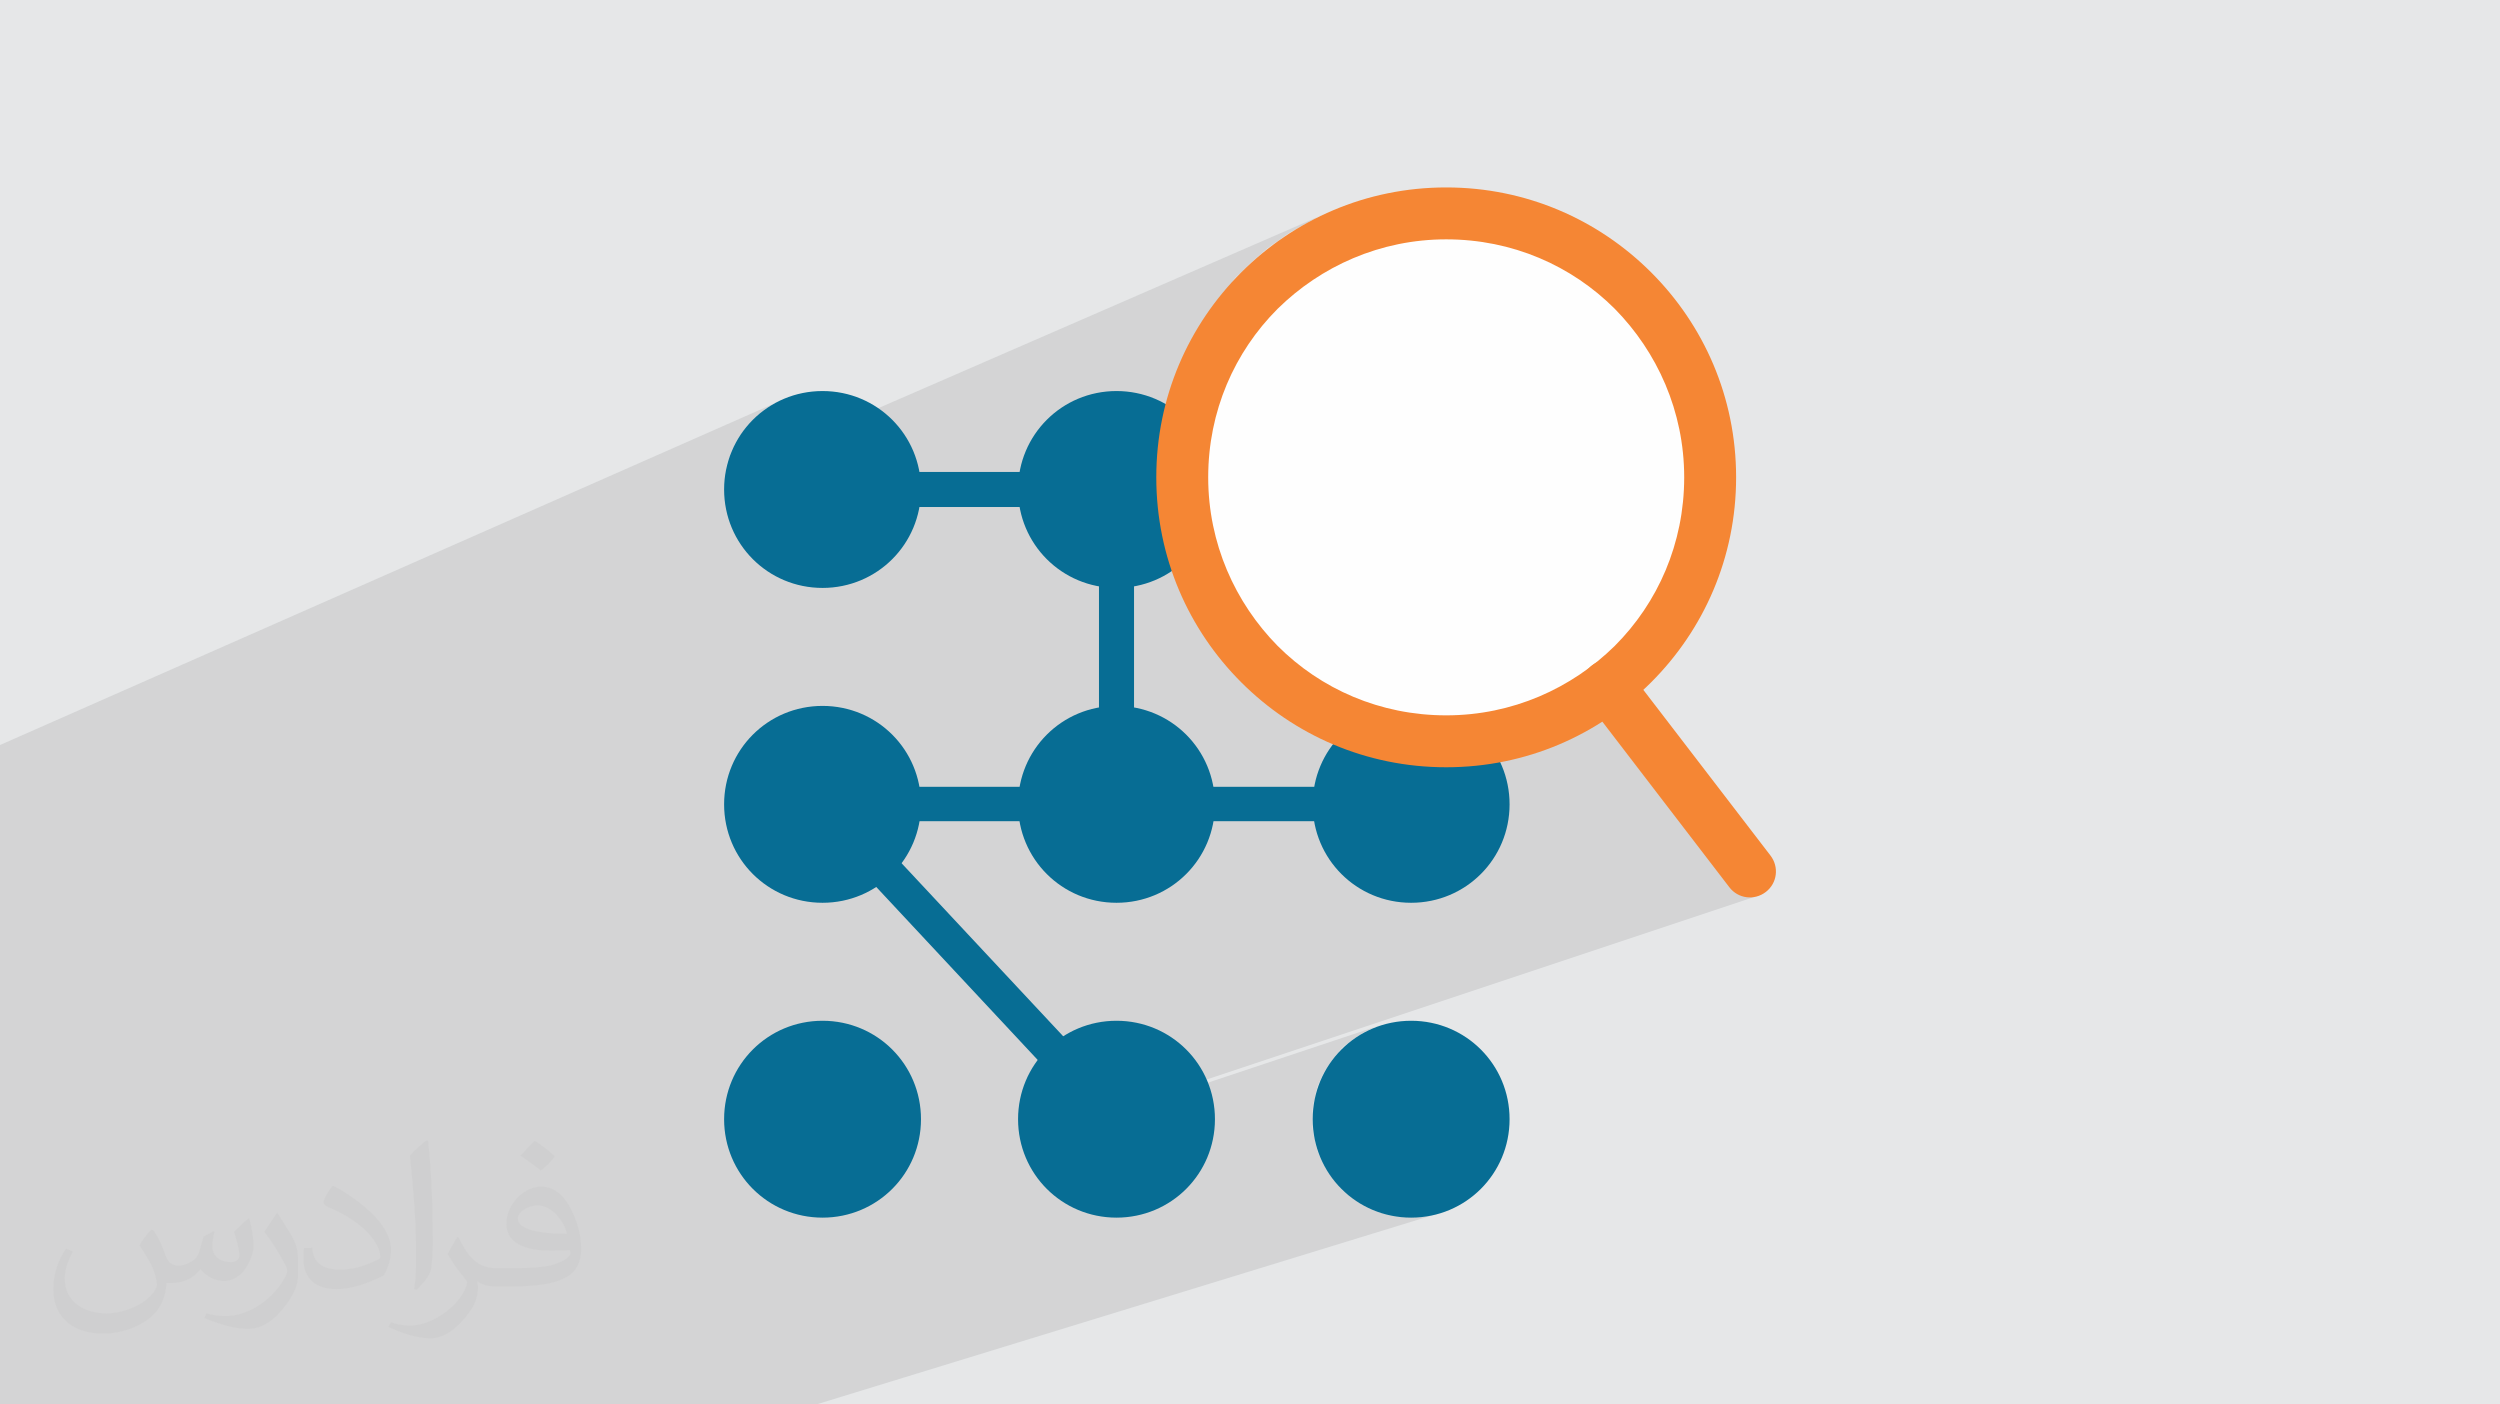
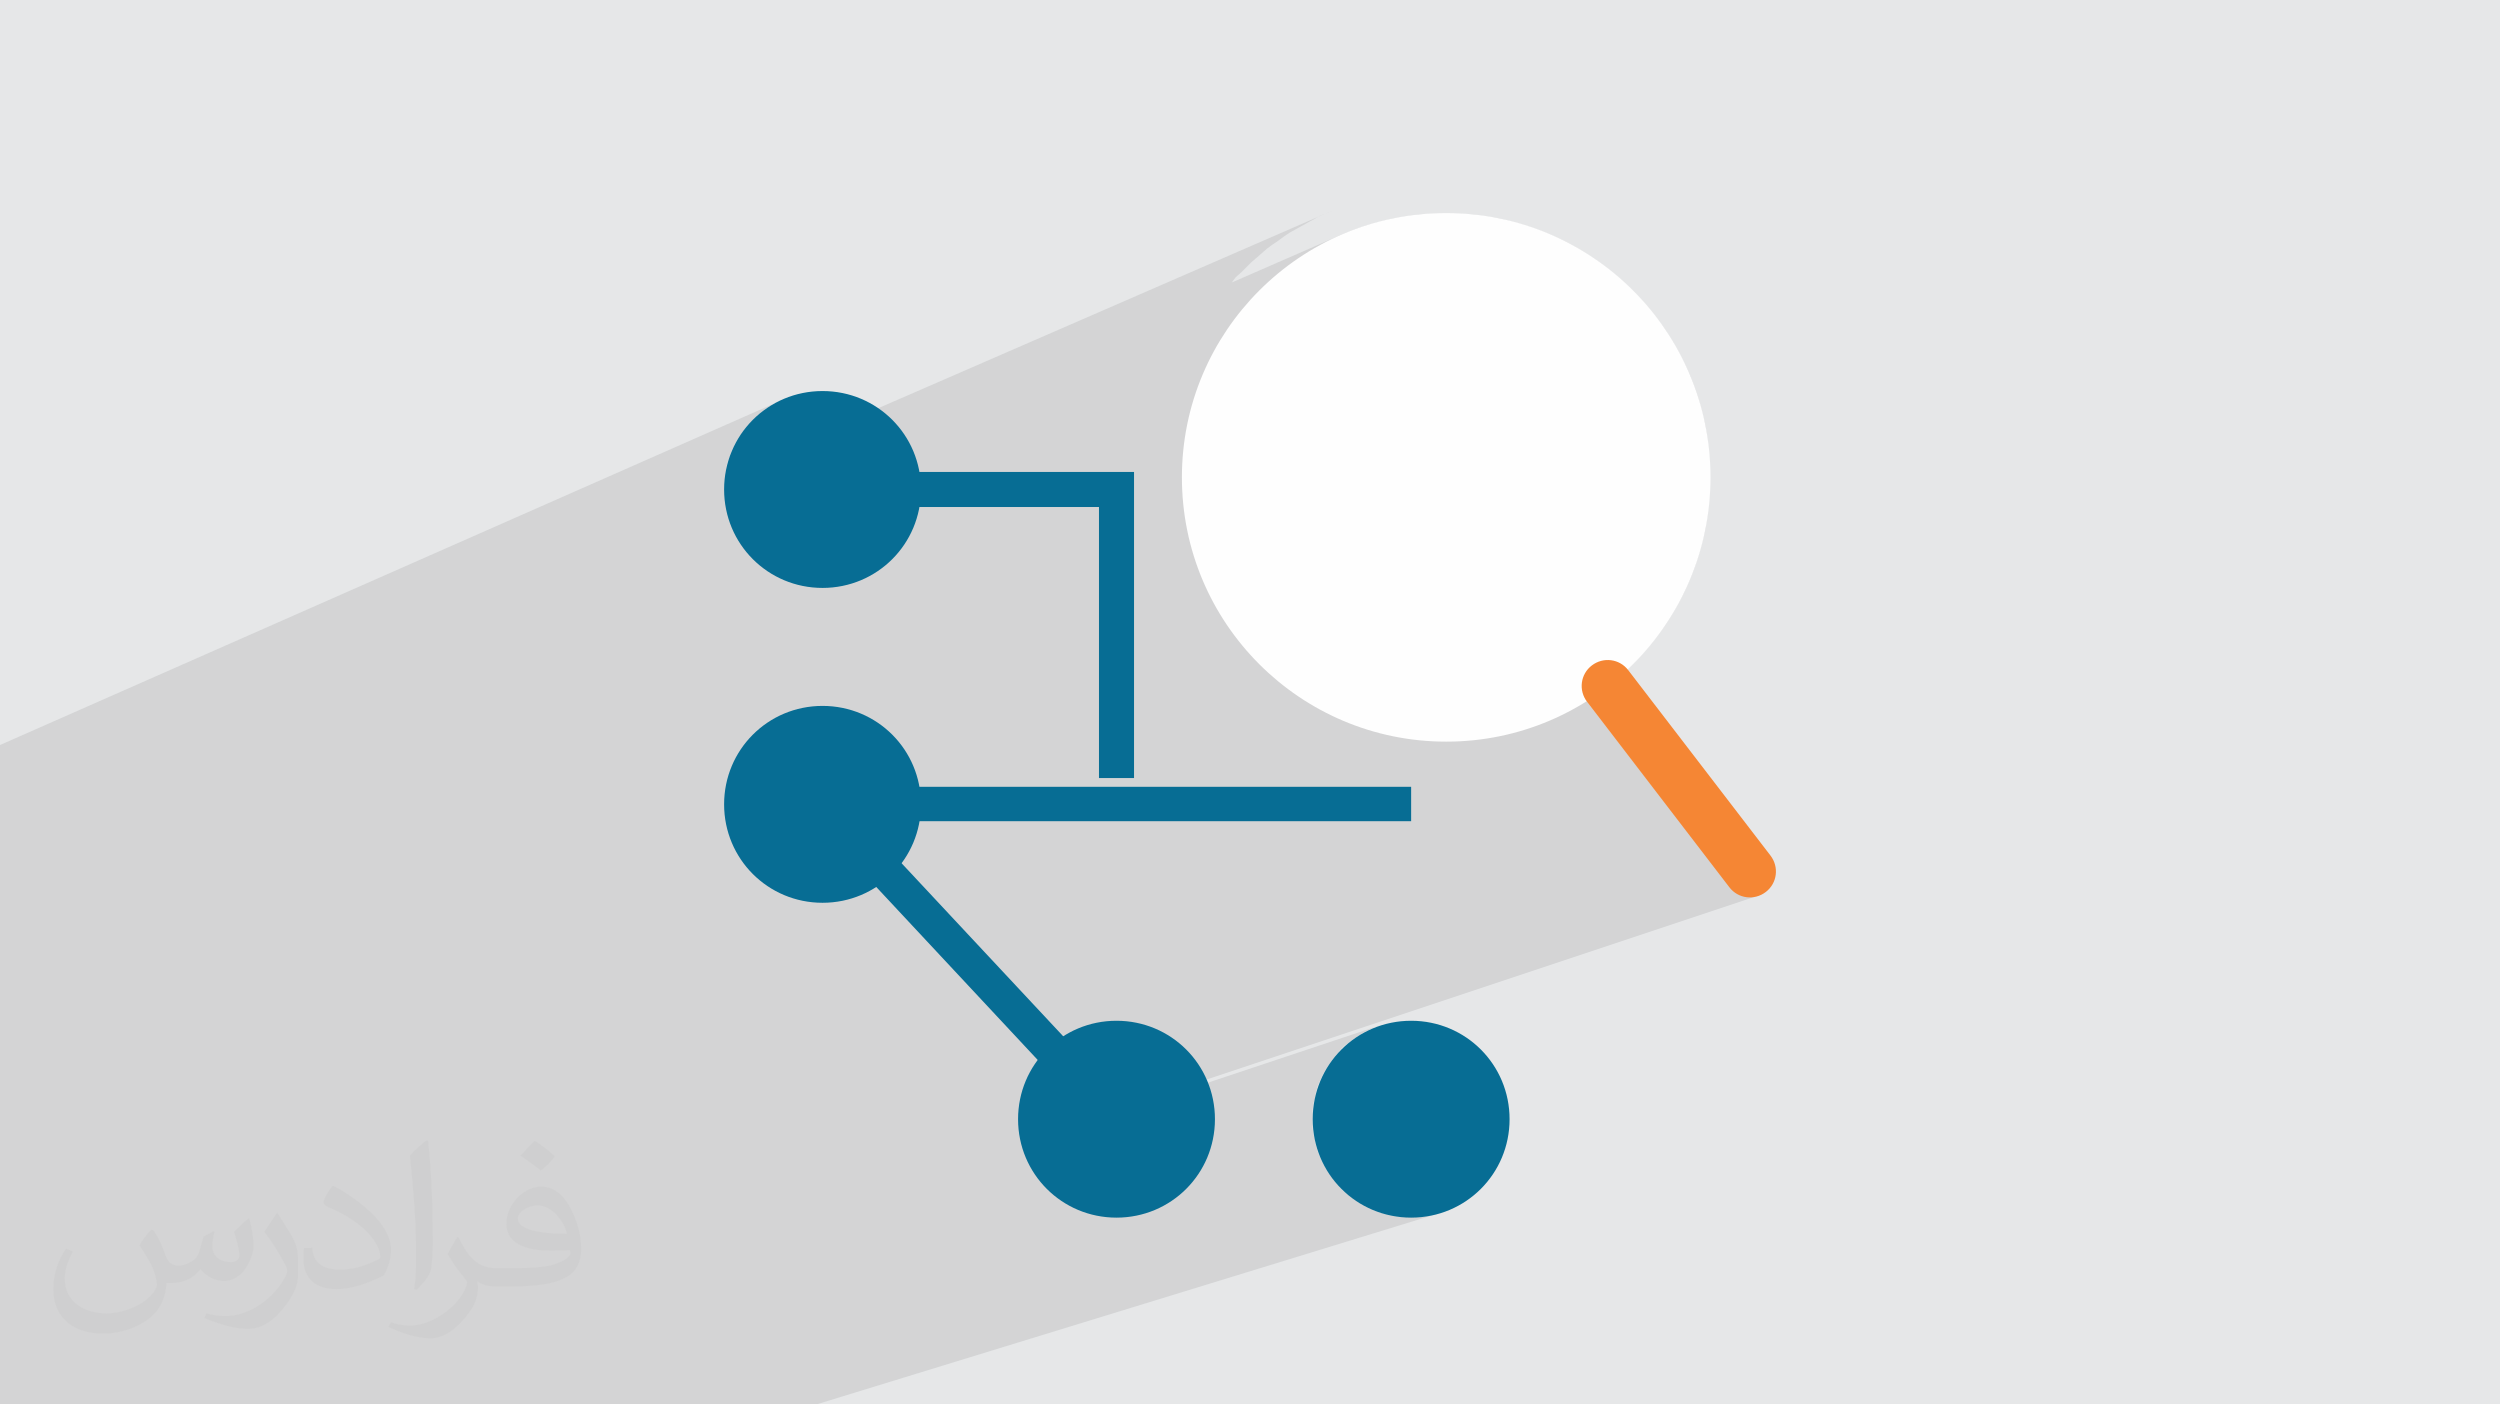
<svg xmlns="http://www.w3.org/2000/svg" xml:space="preserve" width="3.708in" height="2.083in" version="1.1" style="shape-rendering:geometricPrecision; text-rendering:geometricPrecision; image-rendering:optimizeQuality; fill-rule:evenodd; clip-rule:evenodd" viewBox="0 0 3708 2083">
  <defs>
    <style type="text/css">
   
    .fil5 {fill:#FEFEFE}
    .fil3 {fill:#076D94}
    .fil0 {fill:#E6E7E8}
    .fil6 {fill:#F58634;fill-rule:nonzero}
    .fil4 {fill:#076D94;fill-rule:nonzero}
    .fil2 {fill:#373435;fill-opacity:0.031}
    .fil1 {fill:#373435;fill-opacity:0.102}
   
  </style>
  </defs>
  <g id="Layer_x0020_1">
    <polygon class="fil0" points="0,0 3708,0 3708,2083 0,2083 " />
    <polygon class="fil1" points="0,1854 0,1852 0,1849 0,1814 0,1803 0,1783 0,1774 0,1767 0,1713 0,1707 0,1686 0,1685 0,1674 0,1620 0,1578 0,1542 0,1523 0,1439 0,1426 0,1420 0,1412 0,1388 0,1271 0,1270 0,1265 0,1241 0,1224 0,1206 0,1199 0,1171 0,1105 1163,592 1157,595 1150,598 1144,601 1138,605 1132,609 1127,614 1122,618 1117,623 1112,628 1107,633 1103,639 1099,645 1095,650 1091,657 1088,663 1085,669 1083,676 1080,683 1078,690 1077,697 1076,704 1977,312 1968,316 1958,320 1949,325 1940,330 1931,335 1922,340 1913,345 1904,351 1896,357 1887,363 1879,369 1871,376 1863,383 1856,389 1848,397 1841,404 1833,411 1827,419 1992,347 2010,340 2028,334 2047,329 2066,324 2085,321 2105,318 2125,317 2145,316 2165,317 2185,318 2204,321 2224,324 2243,329 2261,334 2279,340 2297,347 2315,355 2331,363 2348,373 2364,383 2379,394 2394,406 2408,418 2422,431 2435,445 2447,459 2459,474 2470,489 2480,505 2489,521 2498,538 2506,555 2513,573 2519,591 2524,610 2529,629 2532,648 2534,668 2536,688 2536,708 2536,728 2534,748 2532,767 2529,787 2524,806 2519,824 2513,843 2506,860 2498,878 2489,895 2480,911 2470,927 2459,942 2447,957 2435,971 2422,985 2408,998 2394,1010 2379,1022 2364,1033 2353,1039 2354,1041 2566,1315 2568,1318 2571,1321 2574,1323 2577,1325 2581,1327 2584,1328 2588,1329 2591,1330 2595,1330 2599,1330 2602,1330 2606,1329 2609,1328 1619,1658 1623,1662 2049,1520 2042,1522 2036,1525 2029,1528 2023,1531 2017,1535 2011,1539 2005,1543 2000,1547 1994,1551 1989,1556 1985,1561 1980,1567 1976,1572 1972,1578 1968,1584 1964,1590 1961,1596 1958,1603 1955,1609 1953,1616 1951,1623 1950,1630 1948,1637 1947,1645 1947,1652 1947,1660 1947,1667 1947,1674 1948,1682 1950,1689 1951,1696 1953,1703 1955,1710 1958,1716 1961,1723 1964,1729 1968,1735 1972,1741 1976,1747 1980,1752 1985,1758 1989,1763 1994,1768 2000,1772 2005,1776 2011,1781 2017,1784 2023,1788 2029,1791 2036,1794 2042,1797 2049,1799 2056,1801 2063,1803 2070,1804 2078,1805 2085,1805 2093,1805 2100,1805 2107,1805 2115,1804 2122,1803 2129,1801 2136,1799 1211,2083 807,2083 409,2083 404,2083 356,2083 341,2083 275,2083 0,2083 0,2076 0,2070 0,1964 0,1942 0,1941 0,1935 0,1913 0,1902 0,1895 0,1868 " />
    <path class="fil2" d="M228 1825c7,11 12,21 16,33 3,7 5,19 21,19 5,0 11,-1 17,-5 7,-3 12,-9 14,-17l6 -21 15 -8 1 1c-2,8 -3,16 -3,21 0,18 15,24 27,24 7,0 13,-3 13,-10 0,-8 -4,-23 -8,-35 7,-7 14,-14 22,-20l1 1c4,15 6,30 6,40 0,10 -4,20 -8,27 -7,14 -20,25 -36,25 -12,0 -25,-6 -34,-17l-1 0c-9,11 -22,20 -43,20l-7 0c-1,14 -4,24 -9,33 -13,25 -50,42 -85,42 -49,0 -74,-28 -74,-66 0,-23 8,-45 19,-60l10 4c-7,14 -12,27 -12,40 0,35 29,52 62,52 31,0 69,-19 75,-42 -3,-25 -12,-36 -26,-59 4,-8 10,-15 17,-23l1 0 0 0 0 0 0 0 3 1 0 0 0 0zm565 -133c10,6 20,14 30,23 -6,8 -12,15 -21,21 -10,-8 -20,-15 -30,-22 7,-8 14,-15 21,-22l0 0 0 0 0 0 0 0 0 0 0 0 0 0 0 0 0 0zm5 96c-17,0 -30,11 -30,19 0,17 33,23 73,23 -5,-20 -23,-42 -43,-42l0 0zm-37 93c22,0 41,-1 55,-4 16,-4 30,-12 30,-18 0,-1 0,-3 -1,-5 -9,1 -19,1 -29,1 -29,0 -52,-7 -61,-23 -2,-5 -4,-10 -4,-16 0,-16 7,-31 19,-42 10,-9 21,-14 33,-14 21,0 37,16 48,42 6,14 11,31 11,51 0,14 -4,25 -12,34 -16,15 -45,21 -90,21l-20 0 0 0 -5 0c-11,0 -19,-2 -26,-7l-1 0c0,3 1,5 1,8 0,10 -3,23 -10,33 -20,30 -42,43 -60,43 -19,0 -42,-7 -63,-17l4 -7c7,3 16,5 29,5 34,0 78,-33 84,-64 -1,-3 -4,-6 -7,-10 -10,-12 -16,-22 -22,-32 5,-10 10,-18 14,-25l2 0c14,29 28,46 57,46l5 0 0 0 21 0 0 0 0 0 0 0 0 0 0 0 0 0 -2 0 0 0 0 0zm-147 31c3,-14 3,-29 3,-43l0 -21c0,-39 -5,-96 -9,-134 7,-8 17,-17 25,-23l2 1c5,47 7,101 7,151 0,13 -1,26 -2,35 -1,12 -8,21 -22,35l-3 -1 -1 0 0 0 0 0zm-151 -62c1,18 10,33 41,33 20,0 36,-5 55,-14 3,-1 5,-3 5,-5 0,-12 -9,-27 -24,-41 -14,-13 -34,-25 -52,-32 -6,-3 -8,-5 -8,-8 0,-5 7,-16 13,-24l2 0c21,11 43,27 60,44 15,16 25,33 25,51 0,13 -4,26 -11,38 -23,11 -46,20 -70,20 -29,0 -49,-14 -49,-45 0,-3 0,-9 1,-16l10 0 0 0 0 0 0 0 0 0 0 0 0 0 2 -1 0 0 0 0zm-52 -52l18 29c7,11 13,22 13,41l0 24c0,19 -12,39 -32,60 -15,14 -29,19 -42,19 -19,0 -40,-6 -65,-16l3 -7c8,2 17,4 28,4 36,0 72,-26 89,-58 2,-4 3,-7 3,-9 0,-4 -2,-8 -4,-11 -9,-17 -19,-33 -30,-47 6,-9 12,-18 18,-27l1 0 0 0 0 0 0 0 0 0 0 0 0 0 0 -2 0 0 0 0z" />
    <g id="_1837910236384">
      <path class="fil3" d="M1220 1047c81,0 146,65 146,146 0,81 -65,146 -146,146 -81,0 -146,-65 -146,-146 0,-81 65,-146 146,-146z" />
      <path class="fil3" d="M1220 580c81,0 146,65 146,146 0,81 -65,146 -146,146 -81,0 -146,-65 -146,-146 0,-81 65,-146 146,-146z" />
-       <path class="fil3" d="M1220 1514c81,0 146,65 146,146 0,81 -65,146 -146,146 -81,0 -146,-65 -146,-146 0,-81 65,-146 146,-146z" />
-       <path class="fil3" d="M1656 1047c81,0 146,65 146,146 0,81 -65,146 -146,146 -81,0 -146,-65 -146,-146 0,-81 65,-146 146,-146z" />
-       <path class="fil3" d="M1656 580c81,0 146,65 146,146 0,81 -65,146 -146,146 -81,0 -146,-65 -146,-146 0,-81 65,-146 146,-146z" />
      <path class="fil3" d="M1656 1514c81,0 146,65 146,146 0,81 -65,146 -146,146 -81,0 -146,-65 -146,-146 0,-81 65,-146 146,-146z" />
-       <path class="fil3" d="M2093 1047c81,0 146,65 146,146 0,81 -65,146 -146,146 -81,0 -146,-65 -146,-146 0,-81 65,-146 146,-146z" />
      <path class="fil3" d="M2093 580c81,0 146,65 146,146 0,81 -65,146 -146,146 -81,0 -146,-65 -146,-146 0,-81 65,-146 146,-146z" />
      <path class="fil3" d="M2093 1514c81,0 146,65 146,146 0,81 -65,146 -146,146 -81,0 -146,-65 -146,-146 0,-81 65,-146 146,-146z" />
      <polygon class="fil4" points="1637,1677 1161,1167 2093,1167 2093,1218 1279,1218 1675,1642 " />
      <polygon class="fil4" points="1220,700 1682,700 1682,1154 1630,1154 1630,752 1220,752 " />
      <path class="fil5" d="M2145 316c216,0 392,175 392,392 0,216 -175,392 -392,392 -216,0 -392,-175 -392,-392 0,-216 175,-392 392,-392z" />
-       <path class="fil6" d="M2145 278c119,0 226,48 304,126 78,78 126,185 126,304 0,119 -48,226 -126,304 -78,78 -185,126 -304,126 -119,0 -226,-48 -304,-126 -78,-78 -126,-185 -126,-304 0,-119 48,-226 126,-304 78,-78 185,-126 304,-126zm250 180c-64,-64 -152,-103 -250,-103 -98,0 -186,40 -250,103 -64,64 -103,152 -103,250 0,98 40,186 103,250 64,64 152,103 250,103 98,0 186,-40 250,-103 64,-64 103,-152 103,-250 0,-98 -40,-186 -103,-250z" />
      <path class="fil6" d="M2354 1041c-13,-17 -10,-41 7,-54 17,-13 41,-10 54,7l211 275c13,17 10,41 -7,54 -17,13 -41,10 -54,-7l-211 -275z" />
    </g>
  </g>
</svg>